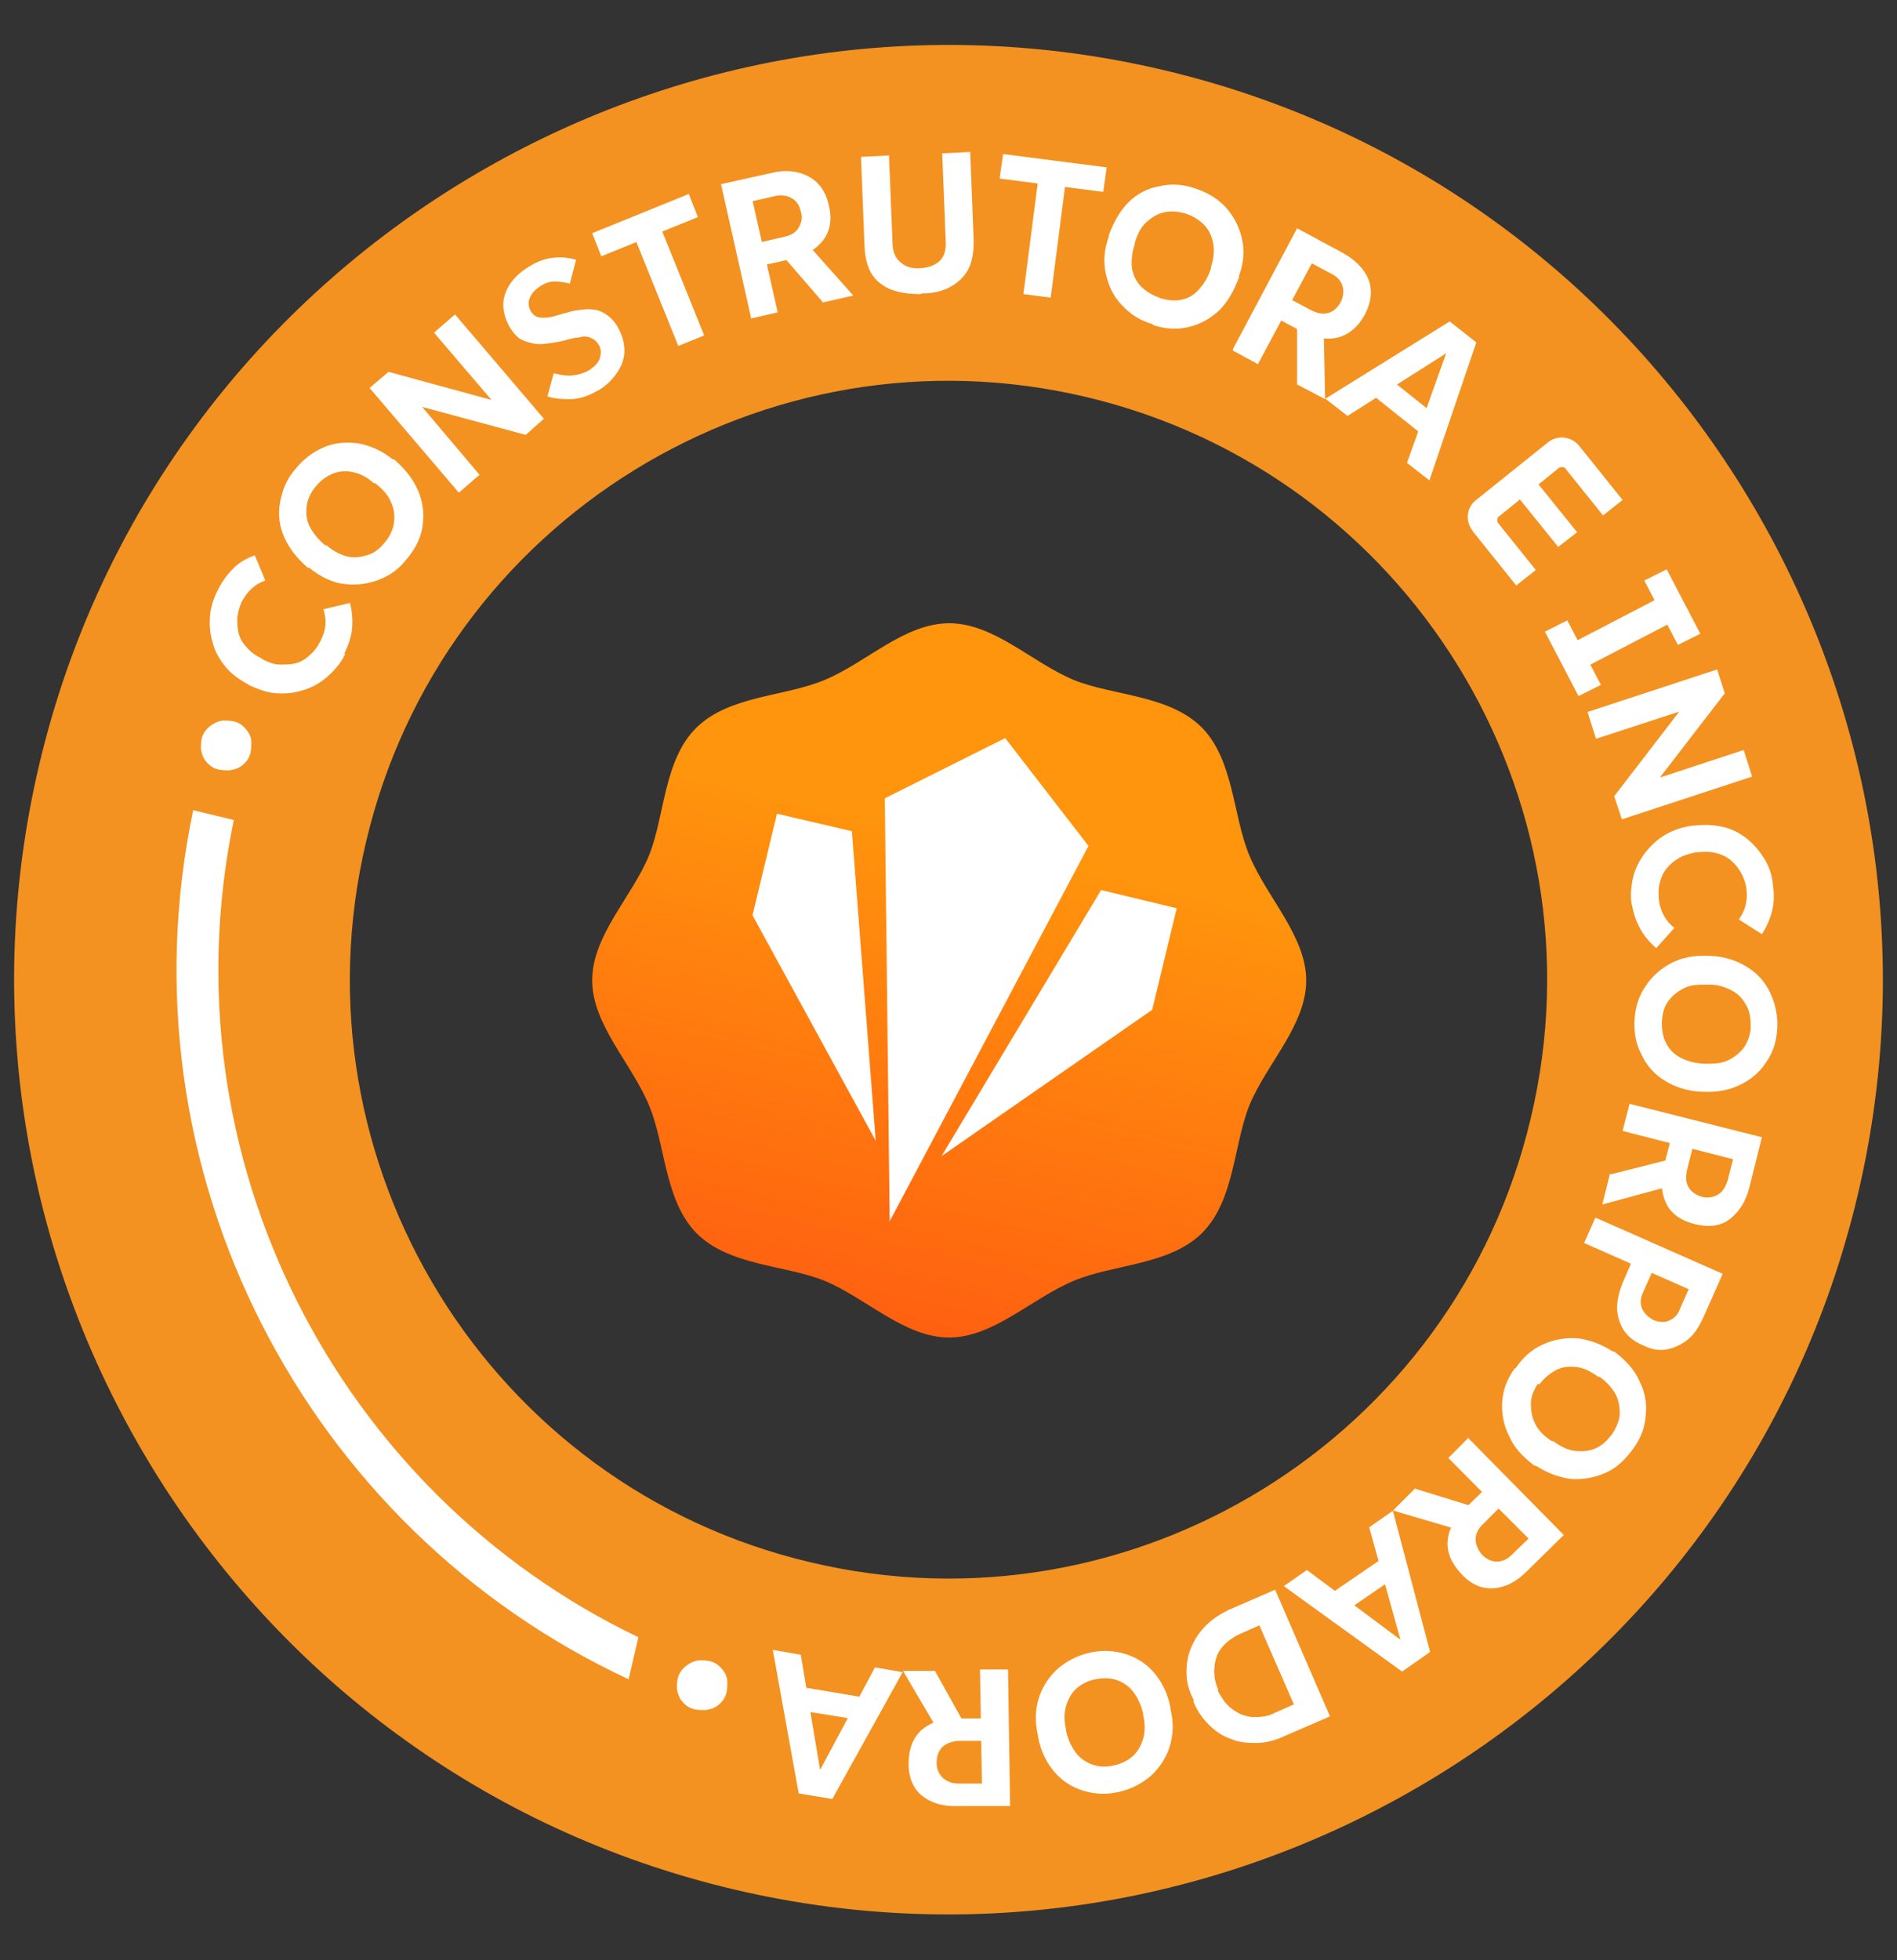
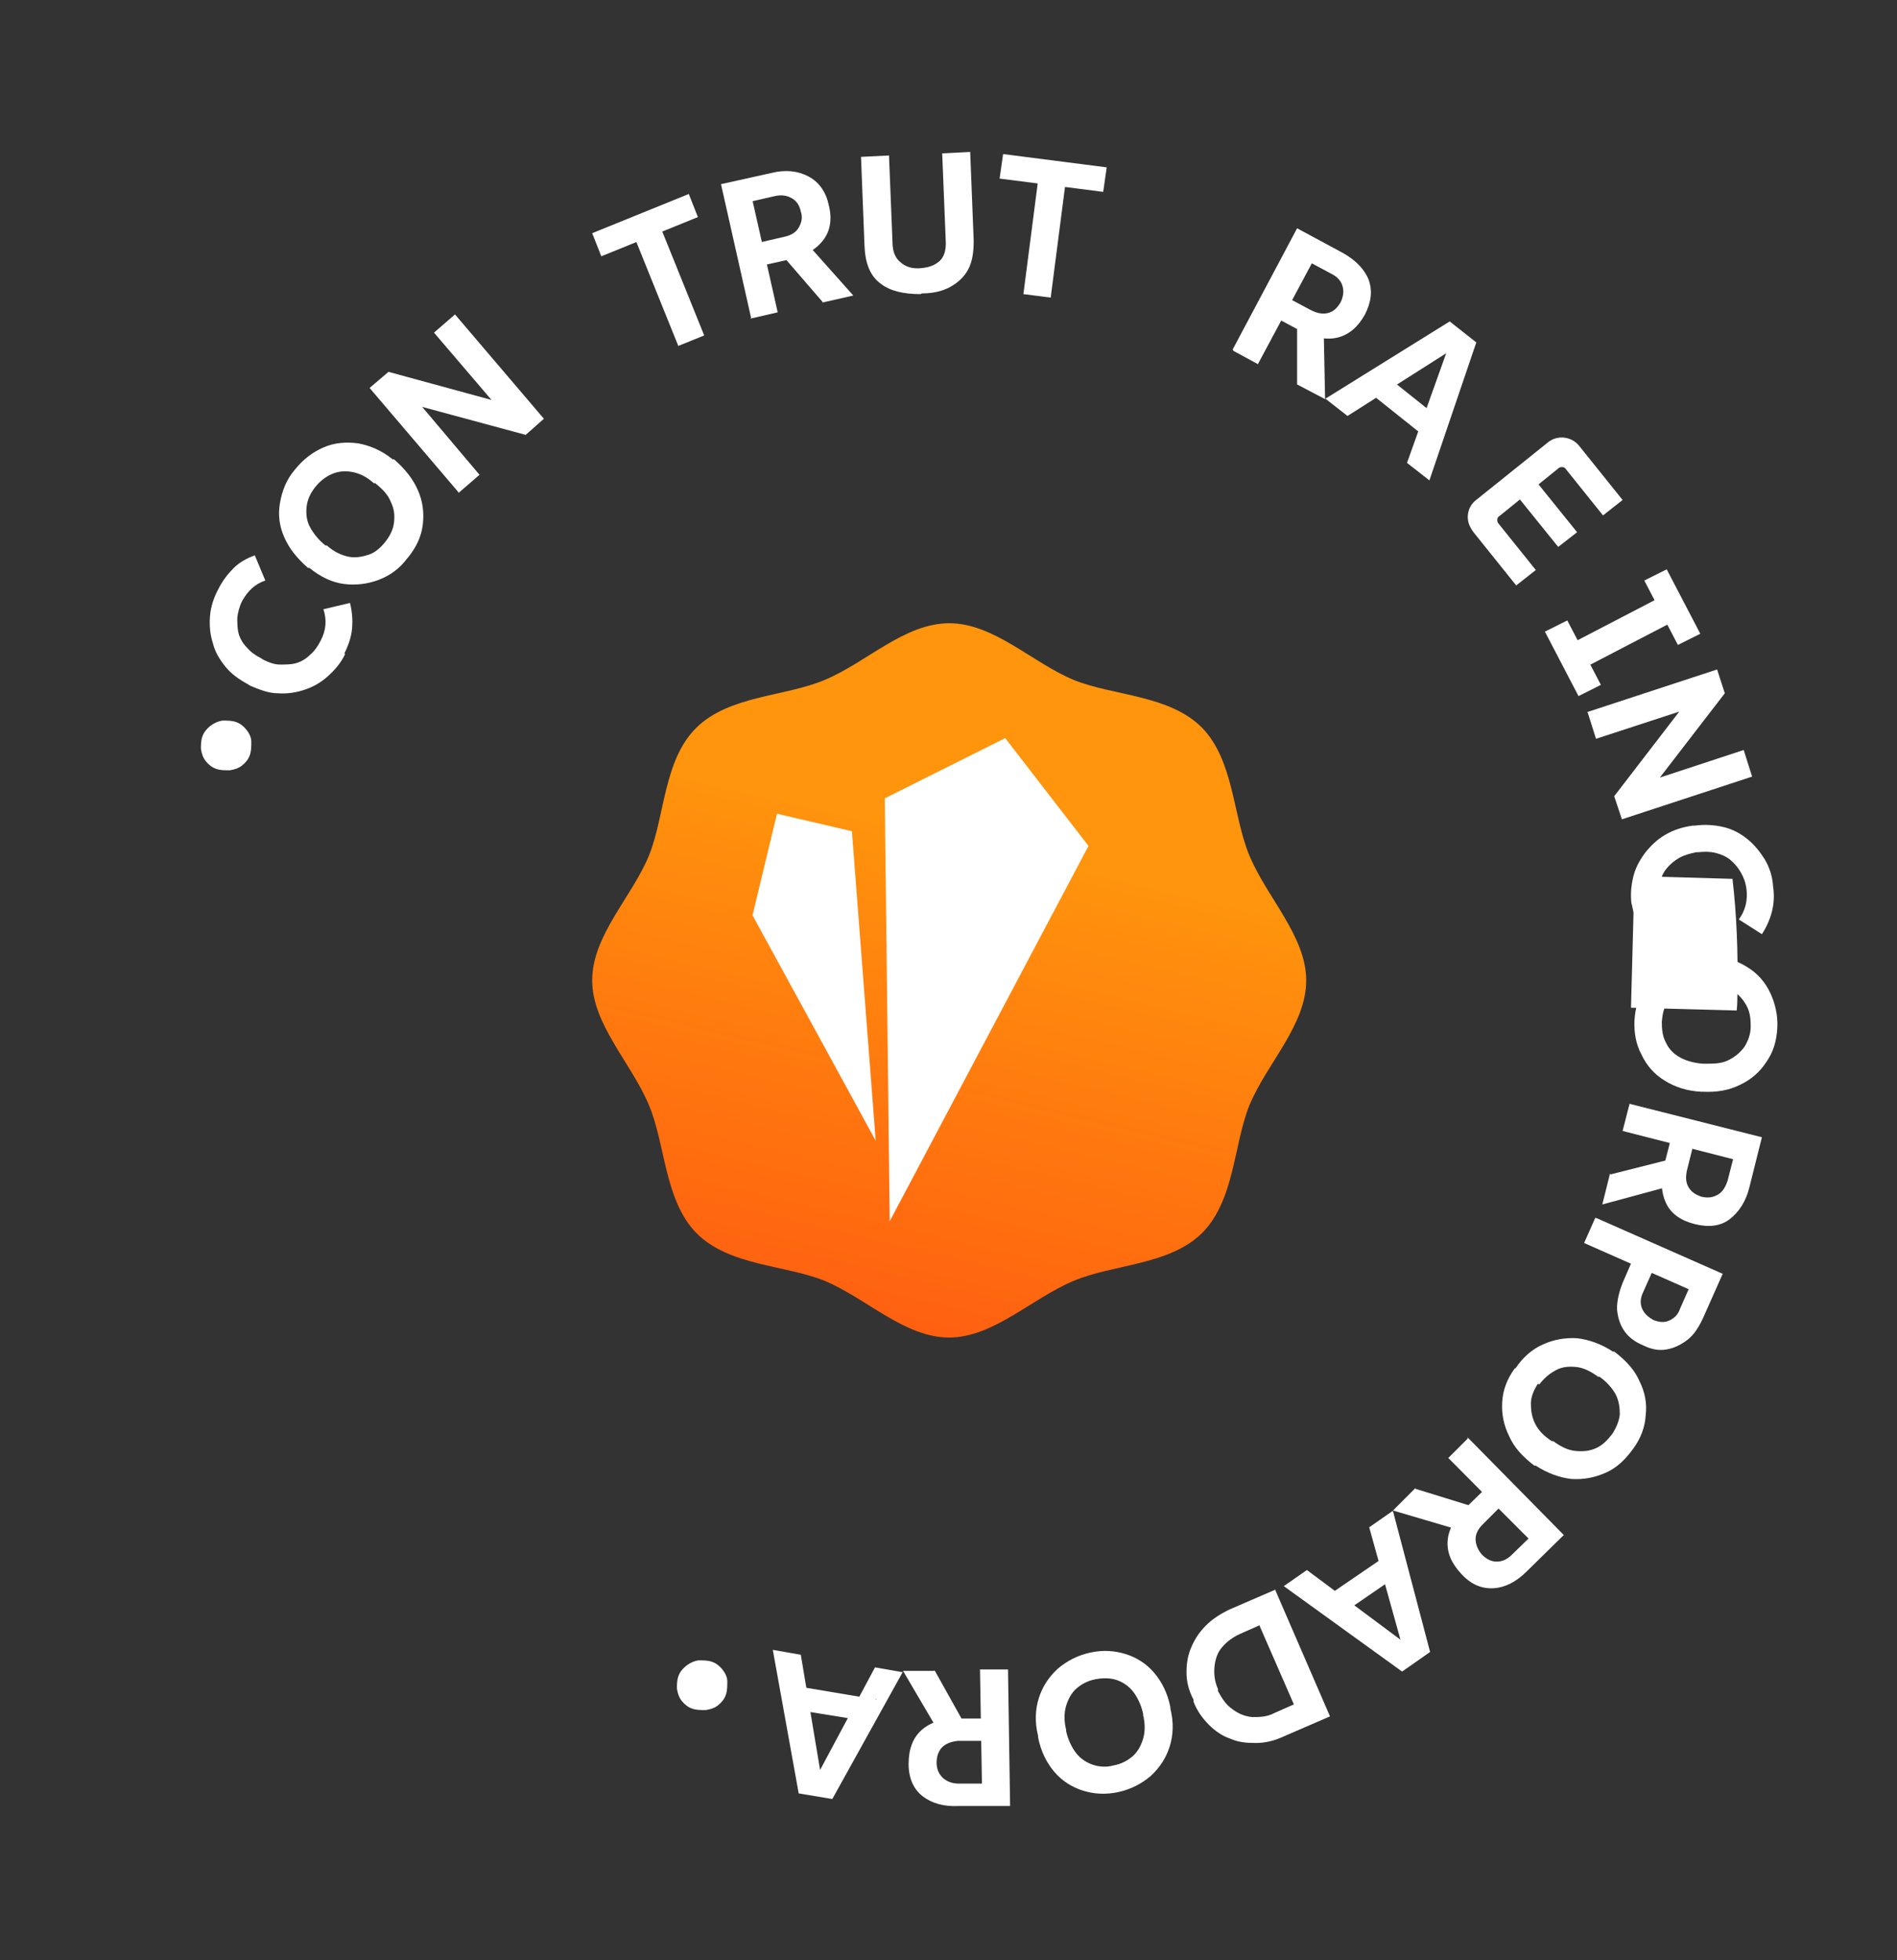
<svg xmlns="http://www.w3.org/2000/svg" id="Camada_1" viewBox="0 0 271 279.9">
  <rect x="0" y="0" width="271" height="279.9" fill="#333333" stroke="none" />
  <defs>
    <style>      .st0 {        fill: #f39221;      }      .st1 {        fill: #fff;      }      .st2 {        fill: url(#Gradiente_sem_nome_3);      }    </style>
    <linearGradient id="Gradiente_sem_nome_3" data-name="Gradiente sem nome 3" x1="117.4" y1="-453.8" x2="117.4" y2="-553.8" gradientTransform="translate(137.2 -377.3) rotate(13.3) scale(1 -1)" gradientUnits="userSpaceOnUse">
      <stop offset=".3" stop-color="#ff940d" />
      <stop offset="1" stop-color="#ff6010" />
    </linearGradient>
  </defs>
  <path class="st1" d="M248.2,141.4c0,1,0,2-.1,2.9l-15.1-.4.5-18.8,14,.4c.6,5.2.8,10.5.7,15.8h0Z" />
  <path class="st2" d="M186.6,140c0-6.3-5.6-11.8-8.1-17.8-2.4-5.7-2.2-13.6-6.8-18.3-4.7-4.7-12.6-4.5-18.3-6.8-6-2.5-11.4-8.1-17.8-8.1-6.4,0-11.8,5.6-17.8,8.1-5.7,2.4-13.6,2.2-18.3,6.8s-4.5,12.6-6.8,18.3c-2.5,6-8.1,11.4-8.1,17.8,0,6.3,5.6,11.8,8.1,17.8,2.4,5.7,2.2,13.6,6.8,18.3,4.7,4.7,12.6,4.5,18.3,6.8,6,2.5,11.4,8.1,17.8,8.1,6.3,0,11.8-5.6,17.8-8.1,5.7-2.4,13.6-2.2,18.3-6.8,4.7-4.7,4.5-12.6,6.8-18.3,2.5-6,8.1-11.4,8.1-17.8h0s0,0,0,0Z" />
  <g>
    <polygon class="st1" points="126.4 114 143.6 105.4 155.5 120.8 127.1 174.4 126.4 114" />
-     <polygon class="st1" points="157.3 127.1 134.5 165.1 164.6 144.2 168.1 129.7 157.3 127.1" />
    <polygon class="st1" points="121.7 118.7 125.1 162.9 107.5 130.7 111 116.2 121.7 118.7" />
  </g>
-   <path class="st0" d="M166.2,10C94.6-6.9,22.5,37.6,5.6,109.2c-16.9,71.6,27.6,143.7,99.2,160.6,71.6,16.9,143.7-27.6,160.6-99.2,16.9-71.6-27.6-143.7-99.2-160.6ZM218.7,159.6c-10.8,45.9-57,74.4-102.9,63.5-45.9-10.8-74.4-57-63.5-102.9,10.8-45.9,57-74.4,102.9-63.5,45.9,10.9,74.4,57,63.5,102.9Z" />
  <g>
    <path class="st1" d="M49.3,93.4c-.6,1.3-1.5,2.3-2.5,3.2-1,.9-2.1,1.5-3.3,1.9s-2.5.6-3.8.5c-1.3,0-2.6-.5-4-1.1l-.3-.2c-1.3-.7-2.4-1.5-3.2-2.5s-1.5-2.1-1.8-3.4c-.4-1.2-.5-2.5-.4-3.8s.5-2.6,1.2-3.9c.6-1.2,1.4-2.2,2.2-3s1.9-1.4,3-1.8l1.5,3.6c-1.5.5-2.5,1.5-3.3,2.9-.4.8-.6,1.6-.7,2.4,0,.8,0,1.6.2,2.3.2.7.6,1.4,1.2,2,.5.6,1.2,1.1,2,1.5l.3.2c.8.4,1.6.7,2.4.7.8,0,1.6,0,2.3-.2.7-.2,1.4-.6,2-1.2.6-.5,1.1-1.2,1.5-2,.8-1.5.9-3,.4-4.5l3.8-.9c.3,1.2.4,2.4.3,3.6-.1,1.2-.5,2.4-1.1,3.6h0Z" />
    <path class="st1" d="M58.2,79.7c-1.1,1.5-2.5,2.5-4.1,3.1-1.6.6-3.2.8-4.9.6s-3.4-1-5-2.3h-.2c-1.6-1.4-2.7-2.8-3.4-4.4s-.9-3.2-.6-4.9.9-3.3,2.1-4.7c1.2-1.5,2.5-2.5,4.1-3.2s3.2-.8,4.9-.6c1.7.3,3.4,1,5,2.3h.2c1.6,1.4,2.7,2.8,3.4,4.4s.9,3.2.7,4.9-.9,3.2-2.1,4.7ZM55.1,77.3c.7-.9,1.1-1.8,1.2-2.8s0-1.9-.5-2.9c-.4-1-1.2-1.8-2.2-2.6h-.2c-1-.9-2-1.4-3.1-1.6-1-.2-2-.1-2.9.3s-1.7,1-2.4,1.9-1.1,1.8-1.2,2.8c-.1,1,0,2,.5,2.9s1.2,1.8,2.2,2.6h.2c1,.9,2.1,1.4,3.1,1.6s2,0,2.9-.3,1.7-1,2.4-1.9h0Z" />
    <path class="st1" d="M65.5,70.3l-12.7-14.9,2.7-2.3,17.6,4.8-1.1,1.3-10-11.7,3-2.6,12.7,14.9-2.6,2.3-17.4-4.7,1-1.2,9.8,11.6-3,2.6h0Z" />
-     <path class="st1" d="M85.5,55.7c-1.3.8-2.5,1.2-3.8,1.3-1.2,0-2.4,0-3.5-.4l.9-3.3c1.1.3,2,.4,2.8.3s1.5-.3,2.2-.7c.8-.5,1.4-1.1,1.6-1.8s.2-1.3-.2-1.9c-.3-.5-.7-.8-1.2-1s-1-.2-1.6,0c-.6,0-1.3.2-2,.4-.7.2-1.4.3-2.1.4-.7.1-1.4.2-2.1.1s-1.4-.3-2-.6-1.2-1-1.7-1.8c-.6-1.1-.9-2.1-.9-3.2,0-1.1.4-2.1,1-3s1.6-1.8,2.8-2.5c1.1-.7,2.3-1.1,3.4-1.2,1.2-.1,2.2,0,3.2.3l-.9,3.4c-.8-.2-1.5-.3-2.2-.3-.6,0-1.3.2-1.9.6-.8.5-1.3,1-1.6,1.7-.3.7-.2,1.3.1,1.9.3.5.7.8,1.1.9s1,.1,1.6,0c.6-.1,1.2-.3,1.9-.5.7-.2,1.4-.4,2.1-.5.7-.1,1.4-.2,2.1-.1.7,0,1.4.3,2,.7.6.4,1.2,1,1.7,1.9.6,1.1.9,2.2.9,3.3,0,1.1-.4,2.2-1.1,3.2s-1.6,1.9-2.9,2.6h0Z" />
    <path class="st1" d="M85.9,36.6l-1.3-3.3,13.8-5.6,1.3,3.3-13.8,5.6ZM96.9,49.4l-6.7-16.6,3.7-1.5,6.7,16.6-3.7,1.5Z" />
    <path class="st1" d="M107.3,45.4l-4.3-19.1,7.2-1.6c2-.5,3.8-.3,5.3.5s2.5,2.2,2.9,4.1c.5,2,.2,3.7-.8,5-1,1.3-2.5,2.2-4.6,2.7l-5.4,1.2-.7-3.2,5.2-1.2c.9-.2,1.6-.6,2-1.3s.6-1.4.3-2.3c-.2-.9-.6-1.5-1.3-1.9-.7-.4-1.5-.5-2.4-.3l-4.8,1.1,1.3-1.8,3.9,17.3-3.9.9h0ZM117.5,43.1l-6.4-7.4,4.2-.9,6.6,7.4-4.4,1Z" />
    <path class="st1" d="M131.5,42c-2.3,0-4.3-.4-5.7-1.5-1.5-1.1-2.2-2.9-2.3-5.4l-.5-12.7,4-.2.5,12.4c0,1.3.4,2.3,1.2,2.9.7.6,1.6.9,2.8.8s2-.4,2.7-1,1-1.7.9-3l-.5-12.4,4-.2.5,12.7c0,1.6-.2,3-.8,4.1s-1.5,1.9-2.6,2.5c-1.1.6-2.5.9-4,.9h0Z" />
    <path class="st1" d="M142.8,25.5l.5-3.5,14.8,1.9-.5,3.5s-14.8-1.9-14.8-1.9ZM146.2,42l2.3-17.8,3.9.5-2.3,17.8-3.9-.5Z" />
-     <path class="st1" d="M164.7,46.3c-1.8-.5-3.2-1.4-4.4-2.7-1.2-1.2-1.9-2.7-2.3-4.4s-.3-3.5.4-5.4v-.2c.7-1.9,1.6-3.5,2.8-4.7s2.7-2,4.4-2.3c1.7-.4,3.4-.3,5.1.3,1.8.6,3.2,1.4,4.4,2.7,1.1,1.2,1.9,2.7,2.3,4.4s.3,3.5-.4,5.4v.2c-.7,1.9-1.6,3.5-2.8,4.7-1.3,1.2-2.7,2-4.4,2.4-1.6.4-3.4.3-5.1-.3h0ZM165.8,42.6c1.1.3,2.1.4,3,.2,1-.2,1.8-.7,2.5-1.5s1.3-1.7,1.7-3v-.2c.4-1.2.5-2.4.3-3.4s-.6-1.9-1.3-2.6c-.7-.7-1.5-1.2-2.6-1.6-1.1-.3-2.1-.4-3-.2-1,.2-1.8.7-2.6,1.4s-1.3,1.7-1.7,3v.2c-.4,1.2-.5,2.4-.4,3.4.2,1,.6,1.9,1.3,2.6.7.7,1.5,1.2,2.6,1.6h0Z" />
    <path class="st1" d="M176.1,49.9l9.2-17.3,6.5,3.5c1.8,1,3.1,2.3,3.7,3.8.6,1.6.4,3.2-.5,5-1,1.8-2.3,2.9-3.9,3.3-1.6.4-3.4,0-5.2-.9l-4.9-2.6,1.6-2.9,4.7,2.5c.8.4,1.6.6,2.4.4.8-.2,1.3-.7,1.8-1.5.4-.8.5-1.6.3-2.3-.2-.8-.8-1.4-1.6-1.8l-4.3-2.3,2.2-.5-8.4,15.7-3.5-1.9h0ZM185.3,54.9v-9.8s3.8,2,3.8,2l.2,9.9-4-2.1Z" />
    <path class="st1" d="M189.4,56.9l17.7-11,3.8,3-6.7,19.7-3.2-2.5,5.9-16.5.4.4-14.8,9.4-3.2-2.5h0ZM194.7,55.3l3.1-1.8,7.9,6.3-1.1,3.4-9.9-7.9h0Z" />
    <path class="st1" d="M210.5,76c-.6-.8-.9-1.6-.8-2.5s.5-1.6,1.3-2.2l10.1-8.1c.7-.6,1.6-.8,2.4-.7s1.6.5,2.2,1.3l6.1,7.6-2.8,2.2-5.3-6.6c-.1-.2-.3-.3-.5-.3s-.4,0-.6.2l-8.4,6.8c-.2.1-.3.3-.3.5s0,.4.2.6l5.3,6.6-2.8,2.2-6.1-7.6h0ZM215.9,69.8l2.7-2.1,6.7,8.3-2.7,2.1-6.7-8.3Z" />
    <path class="st1" d="M220.7,90.2l3.2-1.6,4.8,9.2-3.2,1.6-4.8-9.2ZM223.3,92.5l15.2-7.9,1.8,3.5-15.2,7.9-1.8-3.5ZM234.9,82.9l3.2-1.6,4.8,9.2-3.2,1.6-4.8-9.2Z" />
    <path class="st1" d="M226.7,101.7l18.6-6.1,1.1,3.4-11.1,14.4-.8-1.5,14.6-4.8,1.2,3.8-18.6,6.1-1.1-3.3,11-14.3.8,1.4-14.4,4.7-1.2-3.8Z" />
    <path class="st1" d="M233.1,129.3c-.2-1.4-.1-2.7.2-4s.9-2.4,1.7-3.5c.8-1,1.7-1.9,2.9-2.6s2.5-1.1,3.9-1.3h.3c1.5-.2,2.8-.1,4.1.2s2.4.9,3.4,1.7,1.8,1.8,2.5,2.9c.7,1.2,1.1,2.4,1.2,3.9.2,1.3.1,2.6-.2,3.7s-.8,2.2-1.4,3.1l-3.3-2.1c.9-1.2,1.3-2.7,1.1-4.3-.1-.9-.4-1.7-.8-2.4-.4-.7-.9-1.3-1.5-1.8s-1.3-.8-2.1-1-1.6-.2-2.5-.1h-.3c-.9.2-1.7.4-2.4.8-.7.4-1.3.9-1.8,1.5s-.8,1.3-1,2.1c-.2.8-.2,1.6-.1,2.5.2,1.6,1,3,2.2,3.9l-2.6,2.9c-.9-.8-1.7-1.7-2.3-2.8-.6-1.1-1-2.3-1.2-3.6h0Z" />
    <path class="st1" d="M233.5,145.7c.1-1.8.6-3.5,1.6-4.9.9-1.4,2.2-2.5,3.7-3.3,1.6-.8,3.3-1.1,5.4-1h.2c2,.1,3.8.7,5.2,1.6,1.5.9,2.6,2.2,3.3,3.7.7,1.5,1.1,3.2,1,5-.1,1.9-.6,3.5-1.6,4.9-.9,1.4-2.2,2.5-3.7,3.2-1.6.8-3.3,1.1-5.4,1h-.2c-2-.1-3.8-.7-5.2-1.6-1.5-.9-2.6-2.2-3.3-3.7-.8-1.5-1.1-3.2-1-5h0ZM237.4,145.9c0,1.1.1,2.1.6,3,.4.9,1.1,1.6,2,2.1.9.5,2,.8,3.3.9h.2c1.3,0,2.4,0,3.4-.5s1.7-1.1,2.3-1.9c.5-.8.9-1.8.9-2.9s-.1-2.1-.6-3-1.1-1.6-2-2.1-2-.9-3.3-.9h-.2c-1.3,0-2.4,0-3.4.5s-1.7,1.1-2.3,1.9-.8,1.8-.9,2.9h0Z" />
    <path class="st1" d="M230.1,167.7l9.5-2.4-1.1,4.1-9.6,2.6,1.1-4.4h0ZM232.7,157.6l19,4.8-1.8,7.2c-.5,2-1.5,3.5-2.8,4.5s-3,1.2-5,.7c-2-.5-3.4-1.5-4.1-3s-.8-3.3-.3-5.3l1.4-5.4,3.2.8-1.3,5.2c-.2.9-.2,1.7.2,2.4s1,1.1,1.9,1.4c.9.2,1.6.1,2.3-.3.7-.4,1.1-1.1,1.4-2l1.2-4.7,1,2-17.2-4.4,1-3.9h0Z" />
    <path class="st1" d="M228.2,174l17.9,7.9-2.8,6.3c-.6,1.3-1.3,2.4-2.2,3.1s-1.9,1.2-3,1.4c-1.1.2-2.2,0-3.4-.6-1.2-.5-2.1-1.2-2.7-2.1-.6-.9-.9-1.9-1-3.1,0-1.2.3-2.4.8-3.7l2-4.6,3,1.3-2.1,4.7c-.4.9-.4,1.6-.1,2.3s.9,1.2,1.6,1.6c.8.3,1.5.4,2.2.1s1.3-.8,1.6-1.7l1.9-4.3.7,2.1-16.3-7.2,1.6-3.6h0Z" />
    <path class="st1" d="M216.5,195.4c1-1.5,2.3-2.7,3.9-3.4,1.5-.7,3.2-1,4.9-.9,1.7.2,3.4.8,5.1,1.9h.2c1.7,1.3,2.9,2.6,3.6,4.2.8,1.6,1.1,3.2.9,4.9-.1,1.7-.7,3.3-1.8,4.8-1.1,1.5-2.3,2.7-3.9,3.4s-3.1,1-4.9.9c-1.7-.2-3.4-.8-5.1-1.9h-.2c-1.7-1.3-2.9-2.6-3.6-4.2-.8-1.6-1.1-3.2-1-4.9.1-1.7.7-3.3,1.8-4.8h0ZM219.7,197.6c-.6.9-1,1.9-1,2.8s.1,1.9.6,2.9,1.3,1.8,2.4,2.5h.2c1.1.8,2.1,1.3,3.2,1.4s2,0,2.9-.4,1.6-1.1,2.3-2c.6-.9,1-1.9,1.1-2.8,0-1-.1-1.9-.6-2.9-.5-.9-1.3-1.8-2.3-2.5h-.2c-1.1-.8-2.1-1.3-3.2-1.4s-2,0-2.9.5-1.6,1.1-2.3,2h0Z" />
    <path class="st1" d="M202.2,212.6l9.4,2.9-3.1,3-9.5-2.8,3.2-3.2h0ZM209.6,205.2l13.8,14-5.3,5.2c-1.5,1.5-3.1,2.3-4.7,2.4-1.7.1-3.2-.5-4.6-2-1.4-1.5-2.1-3-2-4.7s1-3.2,2.5-4.7l4-3.9,2.3,2.4-3.8,3.8c-.7.7-1,1.4-1,2.1s.3,1.5.9,2.2c.6.6,1.3,1,2.1,1,.8,0,1.5-.3,2.2-1l3.5-3.4v2.2c-.1,0-12.6-12.6-12.6-12.6l2.8-2.8h0Z" />
    <path class="st1" d="M199,215.8l5.3,20.1-4,2.8-16.9-12.2,3.3-2.3,14.1,10.5-.5.3-4.7-16.9,3.3-2.3h0ZM199,221.4l.8,3.5-8.3,5.7-2.9-2,10.4-7.1h0Z" />
    <path class="st1" d="M182.2,227.1l7.8,18-6.7,2.9c-1.3.6-2.6.9-3.9.9-1.3,0-2.5-.1-3.6-.6-1.2-.4-2.2-1.1-3.1-2-.9-.9-1.7-2-2.2-3.3v-.3c-.7-1.3-1-2.6-1-3.9,0-1.3.2-2.5.7-3.6.5-1.2,1.2-2.2,2.1-3.1.9-.9,2-1.6,3.2-2.2l6.7-2.9h0ZM179.3,230.5l2.2.9-4.3,1.9c-1.1.5-1.9,1.1-2.6,1.9s-1,1.8-1.1,2.8,0,2.1.5,3.2v.3c.6,1.1,1.2,2,2.1,2.6.8.6,1.7,1,2.8,1.1,1,0,2.1,0,3.2-.6l4.3-1.9-.9,2.2-6.2-14.2h0Z" />
    <path class="st1" d="M155.7,236c1.8-.4,3.5-.3,5.1.2,1.6.5,3,1.4,4.1,2.7s1.9,2.9,2.3,4.9v.2c.5,2,.4,3.8-.1,5.4s-1.4,3-2.7,4.2c-1.3,1.1-2.8,1.9-4.6,2.3-1.8.4-3.5.3-5.1-.2-1.6-.5-3-1.4-4.1-2.7s-1.9-2.9-2.3-4.9v-.2c-.5-2-.4-3.8.1-5.4s1.4-3,2.7-4.2c1.3-1.1,2.8-1.9,4.6-2.3h0ZM156.5,239.8c-1.1.2-2,.7-2.7,1.3s-1.2,1.5-1.5,2.5-.3,2.2,0,3.4v.2c.3,1.3.8,2.3,1.4,3.1s1.5,1.4,2.4,1.7,1.9.4,3,.1c1.1-.2,2-.7,2.7-1.3s1.2-1.5,1.5-2.5c.3-1,.3-2.2,0-3.4v-.2c-.3-1.3-.8-2.3-1.4-3.1s-1.5-1.4-2.4-1.7-2-.3-3-.1h0Z" />
    <path class="st1" d="M133.5,238.5l4.8,8.6h-4.3c0,0-5-8.5-5-8.5h4.5c0,0,0,0,0,0ZM144,238.3l.3,19.6h-7.4c-2.1.1-3.8-.4-5.1-1.4s-2-2.6-2-4.6c0-2.1.6-3.7,1.8-4.8s2.9-1.7,5-1.7h5.6c0,0,0,3.2,0,3.2h-5.4c-.9.1-1.7.4-2.2.9s-.8,1.3-.8,2.2c0,.9.3,1.6.9,2.2.6.5,1.3.8,2.3.8h4.9c0,0-1.6,1.4-1.6,1.4l-.3-17.7h4c0,0,0,0,0,0Z" />
    <path class="st1" d="M129,238.7l-10.1,18.2-4.8-.8-3.7-20.5,4,.7,2.9,17.3h-.6c0,0,8.3-15.5,8.3-15.5l4,.7h0ZM125.1,242.6l-1.8,3.1-9.9-1.6-.7-3.5,12.5,2.1h0Z" />
  </g>
-   <path class="st1" d="M33.4,117.1l-5.8-1.4c-10.8,51.4,16,102.6,62.2,124.1l1.4-6c-43-20.6-67.8-68.5-57.8-116.7Z" />
  <path class="st1" d="M96.7,241.3c0-.7,0-1.3.2-1.9.2-.6.6-1.1,1.1-1.5s1.1-.7,1.8-.8c.7,0,1.3,0,1.9.2.6.2,1.1.6,1.5,1.1.4.5.7,1.1.7,1.7,0,.7,0,1.3-.2,1.9s-.6,1.1-1.1,1.5c-.5.4-1.1.6-1.8.7-.7,0-1.3,0-1.9-.2s-1.1-.6-1.5-1.1c-.4-.5-.6-1.1-.7-1.8h0Z" />
  <path class="st1" d="M28.7,107.1c0-.7,0-1.3.2-1.9.2-.6.6-1.1,1.1-1.5s1.1-.7,1.8-.8c.7,0,1.3,0,1.9.2.6.2,1.1.6,1.5,1.1.4.5.7,1.1.7,1.7,0,.7,0,1.3-.2,1.9s-.6,1.1-1.1,1.5c-.5.4-1.1.6-1.8.7-.7,0-1.3,0-1.9-.2s-1.1-.6-1.5-1.1c-.4-.5-.6-1.1-.7-1.8h0Z" />
</svg>